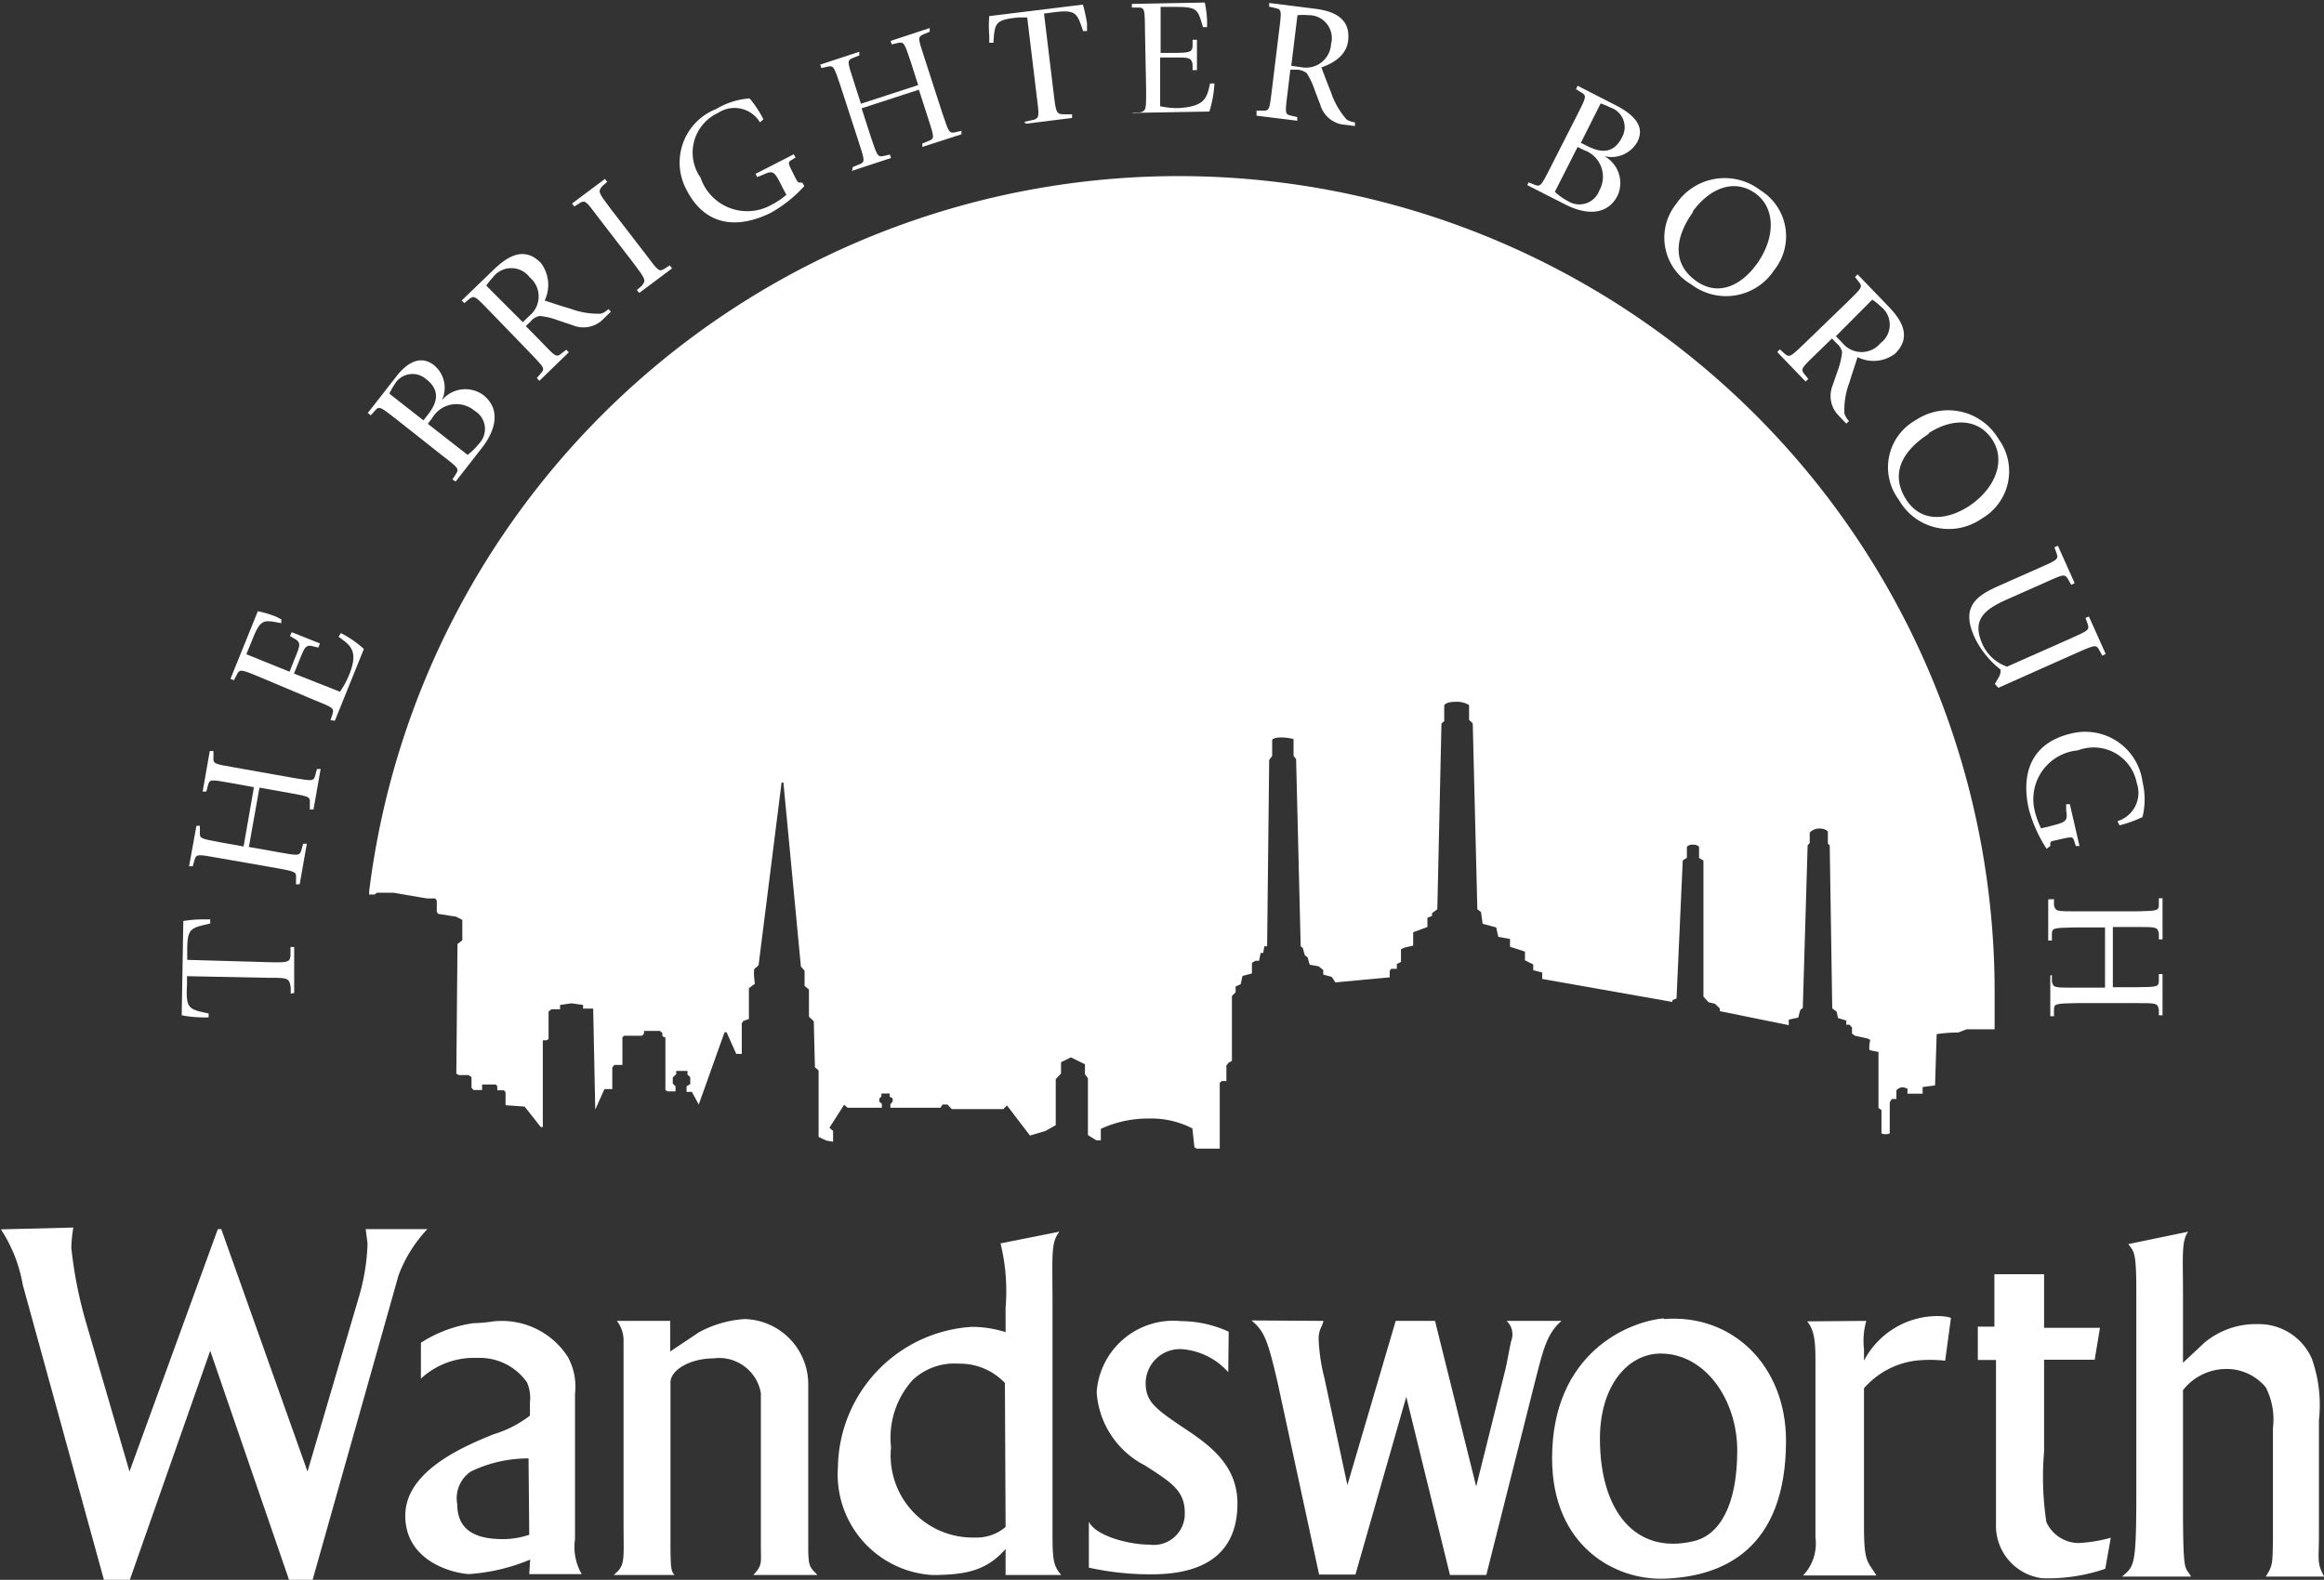
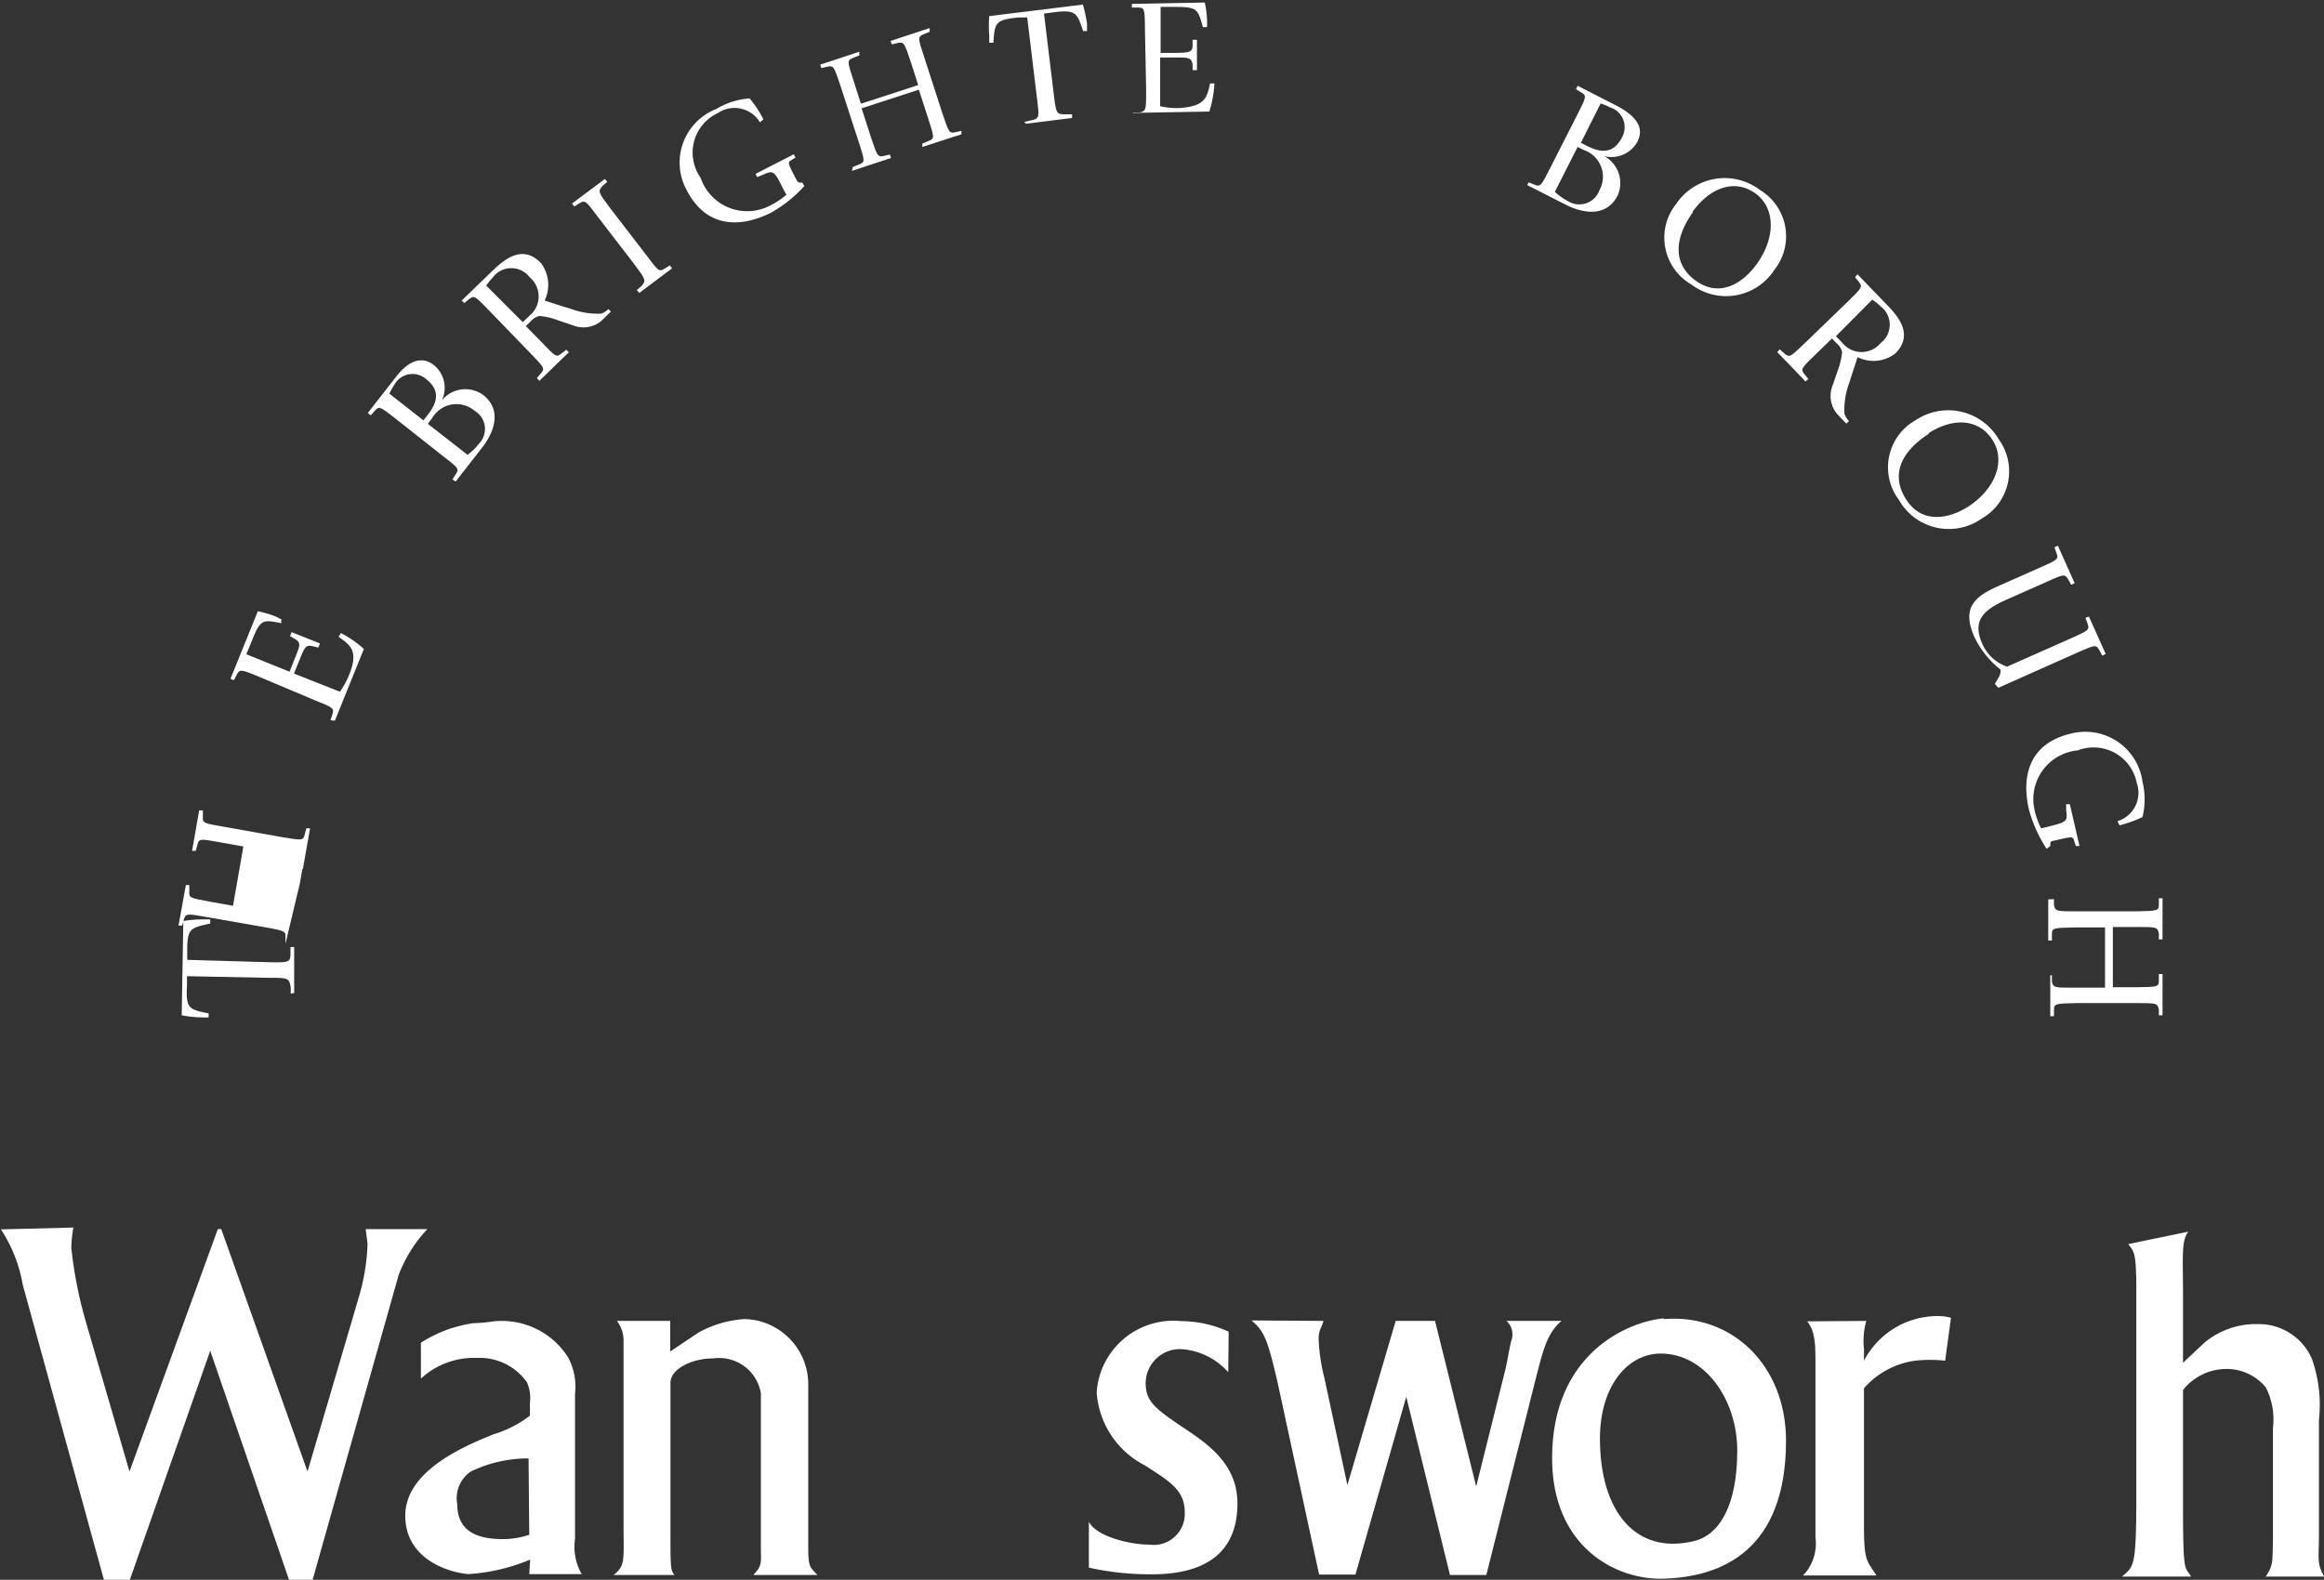
<svg xmlns="http://www.w3.org/2000/svg" id="629b6155-00da-46c5-bb56-4e05a0cfb068" data-name="Layer 1" viewBox="0 0 101.04 68.7">
  <rect x="0" y="0" width="101.04" height="68.7" fill="#333333" stroke="none" />
  <defs>
    <clipPath id="c3c4aebc-8574-4cdf-a739-07166eb8bb42" transform="translate(-960.86 -896.26)">
      <rect x="949.8" y="879.06" width="124.43" height="99.69" fill="none" />
    </clipPath>
  </defs>
  <title>wandsworth_logo</title>
  <g clip-path="url(#c3c4aebc-8574-4cdf-a739-07166eb8bb42)">
    <path d="M973.65,939.44l0-2h-.16l0,.27c0,.41-.07.41-1,.39L969,938v-.38c0-1,.13-1,1-1.2v-.18l-.32,0a5.31,5.31,0,0,0-.85.07l-.07,4.1a4.86,4.86,0,0,0,.84.09,2.93,2.93,0,0,0,.33,0v-.17c-.85-.18-1-.19-.94-1.23v-.39l3.51.07c.89,0,.93,0,1,.42l0,.27Z" transform="translate(-960.86 -896.26)" fill="#fff" />
-     <path d="M973.89,934.71l.31-1.76-.16,0-.07.25c-.08.28-.11.28-1,.12l-1.29-.23.46-2.58,1.29.23c.88.16.92.16.9.45l0,.27.16,0,.31-1.76-.16,0-.07.26c-.07.28-.11.27-1,.12l-2.53-.45c-.88-.15-.92-.16-.9-.45l0-.26-.16,0-.31,1.76.16,0,.07-.26c.07-.28.11-.27,1-.11l1,.18-.45,2.58-1-.18c-.88-.16-.92-.17-.9-.45l0-.27-.15,0-.32,1.76.16,0,.07-.25c.08-.28.12-.28,1-.12l2.52.44c.89.16.92.17.9.46l0,.26Z" transform="translate(-960.86 -896.26)" fill="#fff" />
+     <path d="M973.89,934.71l.31-1.76-.16,0-.07.25c-.08.28-.11.28-1,.12c.88.16.92.16.9.45l0,.27.16,0,.31-1.76-.16,0-.07.26c-.07.28-.11.27-1,.12l-2.53-.45c-.88-.15-.92-.16-.9-.45l0-.26-.16,0-.31,1.76.16,0,.07-.26c.07-.28.11-.27,1-.11l1,.18-.45,2.58-1-.18c-.88-.16-.92-.17-.9-.45l0-.27-.15,0-.32,1.76.16,0,.07-.25c.08-.28.12-.28,1-.12l2.52.44c.89.16.92.17.9.46l0,.26Z" transform="translate(-960.86 -896.26)" fill="#fff" />
    <path d="M975.42,927.6l1.26-3.12a4.59,4.59,0,0,0-1-.69l-.1.16c.51.37.89.6.45,1.68a3.76,3.76,0,0,1-.39.71l-2-.79.25-.61c.21-.53.27-.65.56-.58l.25.06.07-.18-1.23-.49-.07.17.22.13c.26.16.22.28,0,.81l-.24.61-1.88-.76.23-.56c.39-1,.5-.94,1.29-.79l0-.18c-.07,0-.11-.06-.27-.12a4.5,4.5,0,0,0-.75-.22l-1.19,2.94.15.06.12-.23c.13-.26.17-.25,1,.09l2.37,1c.84.34.87.35.79.63l-.08.25Z" transform="translate(-960.86 -896.26)" fill="#fff" />
    <path d="M980.67,917.2l1.14-1.46c.63-.81.82-1.71.05-2.31a1.32,1.32,0,0,0-1.79.24h0a1.27,1.27,0,0,0-.33-1.52c-.42-.34-1-.37-1.68.52l-1.21,1.55.13.1.18-.2c.19-.21.22-.18.93.37l2,1.58c.71.55.74.57.58.82l-.14.22Zm-2.88-3.82A2.5,2.5,0,0,1,978,913a.9.9,0,0,1,1.38-.26c.7.54.43,1.11.07,1.57l-.18.23Zm1.67,1.31.19-.25a1.22,1.22,0,0,1,1.84-.32.92.92,0,0,1,.19,1.44,2.78,2.78,0,0,1-.49.48Z" transform="translate(-960.86 -896.26)" fill="#fff" fill-rule="evenodd" />
    <path d="M984.31,912.82l1.28-1.24-.11-.11-.21.16c-.22.18-.25.15-.87-.5l-.68-.69.2-.19a.69.69,0,0,1,.4-.25,3.13,3.13,0,0,1,.83.2l.6.2a1.22,1.22,0,0,0,1.26-.19l.41-.4-.11-.11a.78.78,0,0,1-.32.2,3.4,3.4,0,0,1-1.34-.22c-.39-.11-.89-.28-1.11-.35a1.58,1.58,0,0,0-.16-1.63c-.78-.81-1.56-.19-2.06.29l-1.39,1.34.12.11.2-.17c.23-.17.25-.15.88.5l1.78,1.84c.62.65.65.67.46.89l-.17.2ZM982,908.68a3.26,3.26,0,0,1,.29-.36,1,1,0,0,1,1.6,0,1.08,1.08,0,0,1,0,1.66l-.3.29Z" transform="translate(-960.86 -896.26)" fill="#fff" fill-rule="evenodd" />
    <path d="M988.65,909l1.43-1.07-.1-.13-.22.14c-.25.15-.27.12-.81-.6l-1.54-2c-.54-.72-.57-.75-.35-1l.2-.17-.1-.13-1.43,1.07.1.13.22-.14c.25-.15.27-.12.81.6l1.54,2c.54.72.56.75.35,1l-.2.17Z" transform="translate(-960.86 -896.26)" fill="#fff" />
    <path d="M995.74,904.2l-.07,0c-.1,0-.12,0-.22-.19-.32-.63-.34-.67-.23-.76l.23-.14-.08-.14-1.66.85.07.14.25-.1c.47-.21.49-.17.89.63l.13.24a3.54,3.54,0,0,1-.73.48,2.14,2.14,0,0,1-3-1.22,1.9,1.9,0,0,1,.76-2.82,1.29,1.29,0,0,1,1.82.41l.15-.13a4.49,4.49,0,0,0-.6-.91A3.25,3.25,0,0,0,992,901a2.5,2.5,0,0,0-1.29,3.52c.86,1.67,2.33,1.65,3.65,1a5.72,5.72,0,0,0,1.47-1.17Z" transform="translate(-960.86 -896.26)" fill="#fff" />
    <path d="M997.9,903.69l1.7-.56-.05-.15-.26.06c-.28.06-.29,0-.57-.83l-.4-1.24,2.49-.81.4,1.24c.28.86.29.89,0,1l-.25.1,0,.15,1.7-.55,0-.15-.26.06c-.28.06-.29,0-.57-.83l-.79-2.44c-.28-.85-.29-.88,0-1l.24-.1,0-.16-1.7.56.05.15.26-.06c.28-.06.29,0,.57.83l.32,1-2.49.81-.32-1c-.28-.86-.29-.89,0-1l.25-.1,0-.16-1.7.56.05.15.26-.06c.28-.06.29,0,.57.83l.79,2.43c.28.86.29.89,0,1l-.25.1Z" transform="translate(-960.86 -896.26)" fill="#fff" />
    <path d="M1005.47,901.64l2-.25v-.16h-.27c-.41,0-.42,0-.53-.91l-.42-3.47.38-.05c1-.13,1.05,0,1.32.81l.17,0s0-.23,0-.32a5.82,5.82,0,0,0-.18-.83l-4.07.5a5.14,5.14,0,0,0,0,.85c0,.09,0,.29,0,.31l.18,0c.06-.86.06-1,1.09-1.1l.38,0,.42,3.48c.11.89.12.92-.28,1l-.27.06Z" transform="translate(-960.86 -896.26)" fill="#fff" />
    <path d="M1010.07,901.17l3.37-.06a5.09,5.09,0,0,0,.22-1.22l-.19,0c-.14.61-.2,1-1.37,1.07a3.56,3.56,0,0,1-.8-.08l0-2.12h.65c.58,0,.71,0,.76.3l0,.25h.19l0-1.32h-.19l0,.25c0,.3-.17.31-.74.32l-.65,0,0-2h.61c1,0,1,.09,1.23.88l.18,0c0-.06,0-.12,0-.29a4.7,4.7,0,0,0-.1-.78l-3.17.06v.16l.27,0c.29,0,.29.06.3,1l.05,2.56c0,.89,0,.93-.27,1l-.27,0Z" transform="translate(-960.86 -896.26)" fill="#fff" />
-     <path d="M1015.49,901.29l1.77.22,0-.16-.26-.06c-.28-.06-.27-.1-.16-1l.12-1,.27,0a.75.75,0,0,1,.44.15,3.3,3.3,0,0,1,.36.77l.23.6a1.21,1.21,0,0,0,.94.86l.57.07,0-.16a.84.84,0,0,1-.36-.12,3.38,3.38,0,0,1-.68-1.18c-.15-.37-.34-.87-.42-1.09.42-.14,1.08-.47,1.16-1.15.14-1.11-.83-1.33-1.52-1.41l-1.91-.24,0,.16.26.06c.29.06.28.1.17,1l-.31,2.54c-.11.89-.11.93-.4.92h-.27Zm1.78-4.37a2.36,2.36,0,0,1,.46,0,1,1,0,0,1,1,1.26,1.09,1.09,0,0,1-1.31,1l-.42-.06Z" transform="translate(-960.86 -896.26)" fill="#fff" fill-rule="evenodd" />
    <path d="M1027.26,904.31l1.65.84c.92.47,1.84.48,2.28-.39a1.33,1.33,0,0,0-.58-1.71h0a1.29,1.29,0,0,0,1.43-.61c.25-.48.17-1-.83-1.55l-1.76-.9-.07.15.23.14c.24.15.22.19-.19,1l-1.16,2.28c-.41.8-.42.83-.69.73l-.25-.1Zm3.19-3.55a2.37,2.37,0,0,1,.41.17.9.9,0,0,1,.52,1.3c-.4.79-1,.64-1.53.37l-.26-.13Zm-1,1.89.28.14a1.22,1.22,0,0,1,.67,1.74.93.93,0,0,1-1.38.47,2.48,2.48,0,0,1-.56-.4Z" transform="translate(-960.86 -896.26)" fill="#fff" fill-rule="evenodd" />
    <path d="M1034.33,908.58A2.5,2.5,0,0,0,1038,908a2.35,2.35,0,0,0-.61-3.47,2.54,2.54,0,0,0-3.65.59,2.35,2.35,0,0,0,.62,3.49m.1-3.16c.73-1,1.78-1.43,2.69-.8s.91,1.93.11,3.06c-.62.88-1.62,1.49-2.64.78s-1-1.82-.16-3" transform="translate(-960.86 -896.26)" fill="#fff" fill-rule="evenodd" />
    <path d="M1038.13,911.57l1.23,1.28.12-.11-.17-.21c-.17-.22-.14-.25.5-.87l.7-.68.19.2a.7.7,0,0,1,.25.39,3.39,3.39,0,0,1-.2.83l-.21.61a1.22,1.22,0,0,0,.2,1.26l.39.41.12-.11a.85.85,0,0,1-.2-.32,3.34,3.34,0,0,1,.21-1.34c.12-.39.29-.89.36-1.12a1.55,1.55,0,0,0,1.63-.15c.8-.78.19-1.56-.29-2.06l-1.34-1.39-.11.12.16.2c.18.23.15.25-.49.88l-1.84,1.78c-.65.62-.67.65-.9.46l-.2-.18Zm4.13-2.28a2.54,2.54,0,0,1,.36.29,1,1,0,0,1,0,1.6,1.07,1.07,0,0,1-1.65,0l-.29-.3Z" transform="translate(-960.86 -896.26)" fill="#fff" fill-rule="evenodd" />
    <path d="M1043.42,918a2.49,2.49,0,0,0,3.6.81,2.37,2.37,0,0,0,.73-3.46,2.54,2.54,0,0,0-3.6-.82,2.35,2.35,0,0,0-.73,3.47m1.27-2.89c1.07-.7,2.19-.65,2.79.27s.13,2.12-1,2.88c-.9.59-2.06.78-2.74-.27s-.27-2.07,1-2.88" transform="translate(-960.86 -896.26)" fill="#fff" fill-rule="evenodd" />
    <path d="M1047.59,926l.15.17,3.39-1.51c.82-.36.86-.38,1-.13l.13.24.15-.07-.73-1.63-.15.06.09.25c.09.28.05.29-.77.66l-2.73,1.21a1.83,1.83,0,0,1-1.08-1c-.46-1.05.11-1.49,1.07-1.92l1.67-.74c.82-.37.85-.38,1-.13l.13.23.15-.07-.73-1.63-.15.07.09.25c.09.27.06.29-.76.65l-1.78.79c-.91.41-1.66.88-1,2.27a4,4,0,0,0,1.11,1.36c0,.1,0,.19-.08.33Z" transform="translate(-960.86 -896.26)" fill="#fff" />
    <path d="M1050,933.05l0-.08c0-.11,0-.12.24-.17.69-.16.73-.17.79,0l.08.25.16,0-.42-1.82-.16,0,0,.27c.08.5,0,.51-.83.72l-.26.06a3.48,3.48,0,0,1-.29-.82,2.13,2.13,0,0,1,1.89-2.57,1.91,1.91,0,0,1,2.56,1.42,1.29,1.29,0,0,1-.84,1.66l.09.18a5.4,5.4,0,0,0,1-.36,3.27,3.27,0,0,0,0-1.53,2.51,2.51,0,0,0-3.11-2.1c-1.83.43-2.16,1.86-1.83,3.3a6,6,0,0,0,.77,1.71Z" transform="translate(-960.86 -896.26)" fill="#fff" />
    <path d="M1049.91,935.37l0,1.79h.16v-.27c0-.28.06-.28,1-.3l1.31,0,0,2.62-1.31,0c-.9,0-.94,0-1-.27l0-.27H1050l0,1.78h.16l0-.26c0-.29.06-.29,1-.31l2.56,0c.9,0,.93,0,1,.27l0,.26h.16l0-1.79h-.16l0,.27c0,.29-.06.29-1,.3l-1,0,0-2.62,1,0c.9,0,.94,0,1,.28l0,.26h.16l0-1.79h-.16l0,.27c0,.28-.06.28-1,.3l-2.56,0c-.9,0-.93,0-1-.27l0-.26Z" transform="translate(-960.86 -896.26)" fill="#fff" />
-     <path d="M1046,941.16a6,6,0,0,0-.94.07l-.07,2.23-.54.07,0,.29-.66,0,0-.22a.77.77,0,0,0-.24-.06.45.45,0,0,0-.24.13v.38l-.2,0-.09.14v1.34s0,.05-.18.05-.18-.05-.18-.05l0-1-.13-.09V942a3.52,3.52,0,0,1-.36-.07c-.09,0,0-.45,0-.45l-.11-.06-.55-.12-.13-.09,0-.27-.11-.12-.14,0,0-.18-.36-.11-.06-.28-.19-.14-.11-7.09-.08-.07,0-.52s-.07-.14-.36-.14a.56.56,0,0,0-.43.18v.45l-.09.1-.21,7.07-.11.09-.09.33-.41.09,0,.24-3-.61v-.12l-.21-.2-.28-.07-.22-.24,0-5.92-.19-.11v-.46s0-.1-.23-.12-.3.1-.3.1l0,.47-.18.12-.27,6-.18.07,0,.08-5.66-1,0-.28-.39-.1,0-.25-.36-.18,0-.38-.65-.21,0-.34L1026,937l-.09-.41-.59-.16-.07-.51-.16-.12-.2-8.08-.16-.16,0-.64a1,1,0,0,0-.6-.14c-.44,0-.48.16-.48.16l0,.68-.12.1-.18,8.08-.23.17v.12l-.2.08,0,.4-.62.23,0,.58-.39.09-.14.07v.55l-.18.09,0,.21-.25,0-.06.09,0,.28-2.36.22-.16-.24-.37-.1,0-.2-.2-.16-.39-.07-.09-.32-.12-.09-.09-.32-.09-.07-.2-8.14-.11-.14,0-.73a2.08,2.08,0,0,0-.55-.07c-.32,0-.38.1-.38.1l0,.7-.13.18-.09,8.1-.12,0-.05.29-.11,0-.07.34-.16,0-.15.09v.46l-.41.11-.08.36-.22.1,0,.25-.16.16,0,2.82-.15.09-.09.11v.68l-.2,0-.09.08,0,2.86-1,0-.1-.06-.09-.82a3.9,3.9,0,0,0-1.91-.43,4.87,4.87,0,0,0-2.07.45l0,.5-.19,0-.37-.23v-2.47l-.13-.18v-.43l-.61-.3-.43.21,0,.49-.23.25,0,2-.45.25-.67.2-1-1.31-.16.16-2.24,0-.19-.2-.21,0-.09.14-2.18,0,0-.15.1-.12,0-.14-.13-.07,0-.14h-.36l0,.13-.09.09v.14l.11.09,0,.17s-1.42,0-1.49,0l-.15-.13-.64,1,.16.14,0,.47-.29-.05-.34-.16,0-2.89-.16-.14-.05-2-.21-.2,0-1.18-.19-.16,0-.66-.16-.18-.76-8h-.08l-1,7.94a.79.79,0,0,1-.16.14c-.09.05,0,.67,0,.67l-.26.19,0,1.34-.25.09-.06.11v1.32h-.24l-.42-.94h-.09l-1.12,3.14-.3-.55-.23,0,0-.24.16-.1v-.3l-.12-.11,0-.16h-.49v.14l-.15.14,0,.27.12.12v.22l-.35,0-.09-.06,0-2.28-.13-.06v-.14l-.11-.09-.69,0v.12l-.09.09H988l-.08.06v1.21l-.35,0-.09.11,0,.94-.34,0-.4.89-.09-4.39-.44,0,0-.16-.51-.07-.49.07,0,.19h-.38l-.12.1v1.2l-.11.05h-.14l0,.07,0,3.7-.09,0-.7-.89-.83-.06,0-.56-.07-.09-.29,0v-.18l-.07-.07-.59,0,0,.09,0,.15h-.37l-.09-.1,0-.46-.13-.09h-.42l-.11-.06.05-5.64.21-.16,0-.89-.28-.14-.77-.12-.06-.09v-.49l-.07-.09h-.35l-1.47-.25h-.71l-.11.08h-.23v-.14a35.47,35.47,0,0,1,70.67,4.37c0,.54,0,1.09,0,1.63,0,0-.86,0-1.22,0" transform="translate(-960.86 -896.26)" fill="#fff" />
    <path d="M983.87,963a3.59,3.59,0,0,1-1.13.19c-1.08,0-2-.3-2-1.52a1.4,1.4,0,0,1,.59-1.42,5.72,5.72,0,0,1,2.51-.57Zm0,1.71h2.28a2.36,2.36,0,0,1-.29-1.52v-6.32a2.7,2.7,0,0,0-.31-1.6,3.41,3.41,0,0,0-3.11-1.56c-.14,0-.37.07-1,.09a5.67,5.67,0,0,0-2.28.85l0,1.56a3.4,3.4,0,0,1,2.45-.9,2.51,2.51,0,0,1,2.16,1.06,1.69,1.69,0,0,1,.13.88v.57a4.93,4.93,0,0,1-1.58.81c-1.42.57-3.84,1.64-3.84,3.54s1.9,2.48,2.76,2.54a8.34,8.34,0,0,0,2.67-.63Z" transform="translate(-960.86 -896.26)" fill="#fff" />
    <path d="M1018.4,953.7c-.07.29-.21.38-.21.78a8,8,0,0,0,.25,1.7l1,4.66,2.1-7.14h1.71l1.79,7.2,1.23-4.93c.11-.42.17-.85.29-1.39a.8.8,0,0,0-.2-.88h2.39c-.64.55-.8,1.27-1.14,2.59l-2.13,8.46h-1.58L1022,957l-2.21,7.73h-1.58l-1.81-8.38c-.42-1.79-.56-2.2-1.13-2.67Z" transform="translate(-960.86 -896.26)" fill="#fff" />
    <path d="M1033.2,953.59c-1.53.13-4.86,1.5-4.86,6.08,0,3.83,2.74,5.31,4.86,5.24,2.53-.08,5.31-1.24,5.31-6,0-3.27-2.34-5.53-5.31-5.29m1.29,9.66c-2.53.6-4.07-1.31-4.07-4.46,0-2.31,1.22-3.7,2.64-3.7,1.93,0,3.33,2,3.33,4.22,0,2.38-.77,3.68-1.9,3.94" transform="translate(-960.86 -896.26)" fill="#fff" />
    <path d="M991.24,954.2a4.79,4.79,0,0,1,2-.58A2.84,2.84,0,0,1,996,956.5v7.07c0,.88.1.85.4,1.18h-2.79c.38-.39.34-.54.33-1.12v-6.79a1.84,1.84,0,0,0-2.06-1.51c-1,0-1.89.5-1.87,1.07v6.49c0,1.47,0,1.69.18,1.86h-2.65c.52-.43.43-.6.43-2.31v-7.89a1.38,1.38,0,0,0-.29-.85H990l0,1.33Z" transform="translate(-960.86 -896.26)" fill="#fff" />
-     <path d="M1004.58,962.66a1.93,1.93,0,0,1-1.33.46,3.57,3.57,0,0,1-3.65-3.93,3.73,3.73,0,0,1,.95-2.93,2.65,2.65,0,0,1,2-.7,2.69,2.69,0,0,1,2,.84Zm-.22-12.33a8.74,8.74,0,0,1,.22,2.8v1.06a4.78,4.78,0,0,0-1.48-.23,6.21,6.21,0,0,0-5.81,6.11,4.38,4.38,0,0,0,4.1,4.68c1.57,0,2.4-.24,3.19-1.13v1.13H1007c-.35-.41-.38-.67-.38-1.84v-9.78c0-2.4-.08-2.81.3-3.31Z" transform="translate(-960.86 -896.26)" fill="#fff" />
    <path d="M1014.26,955.93a3,3,0,0,0-2-1,1.49,1.49,0,0,0-1.59,1.47c0,.84.44,1.14,1.86,2.09,1.12.75,2.13,1.62,2.13,3.15,0,1.87-1.07,3.11-3.83,3.08a12.37,12.37,0,0,1-2.63-.29v-2c.3.63,1.76,1,2.64,1a1.35,1.35,0,0,0,1.53-1.39c0-.95-.58-1.32-1.74-2.06a3.86,3.86,0,0,1-2.09-3.18,3.34,3.34,0,0,1,3.67-3.09,5,5,0,0,1,2.07.46Z" transform="translate(-960.86 -896.26)" fill="#fff" />
    <path d="M964.05,949.64a6,6,0,0,0-.09.87,18.47,18.47,0,0,0,.63,3.22l1.9,6.52,3.84-10.54h.15l3.75,10.54,2.23-7.58a9.14,9.14,0,0,0,.38-2.33l-.08-.63,2.68,0a6,6,0,0,0-1.25,2L974.44,965h-1L970,955l-3.51,10h-1.1l-3.54-12.87a6.37,6.37,0,0,0-.95-2.41Z" transform="translate(-960.86 -896.26)" fill="#fff" />
    <path d="M1042,953.7a3.2,3.2,0,0,0-.1,1.23v.5a3.61,3.61,0,0,1,3.19-1.94c.45,0,.66.1.59.09l-.25,1.85a6,6,0,0,0-1.3,0,3.59,3.59,0,0,0-2.23,1.2v6c0,1.61.16,1.51.54,2.14h-3.19a2,2,0,0,0,.54-1.65v-7.48c0-.89,0-1.48-.36-1.92Z" transform="translate(-960.86 -896.26)" fill="#fff" />
-     <path d="M1052.16,954l-.23,1.39h-2.2v4a13,13,0,0,0,.1,3.06,1.56,1.56,0,0,0,1.38.91,6.42,6.42,0,0,0,1.42-.23l-.24,1.35a7.66,7.66,0,0,1-2.75.41,2.3,2.3,0,0,1-2-2.38c0-.46,0-.28,0-1v-6.11h-.79l0-1.45.72,0v-2.28h2.16V954Z" transform="translate(-960.86 -896.26)" fill="#fff" />
    <path d="M1056,949.82c-.31.39-.23,1.13-.23,2.7v3l.94-.88a3.49,3.49,0,0,1,2.32-.8,2.51,2.51,0,0,1,2.34,1.5,6,6,0,0,1,.31,2.67v5c0,1.09-.1,1.21.23,1.81h-2.54c.31-.51.29-.53.31-1.65v-4.81a3.08,3.08,0,0,0-.31-1.77,2.21,2.21,0,0,0-1.69-.8,2.4,2.4,0,0,0-1.91.92v5c0,3.14.09,2.62.35,3.11h-3c.5-.45.61-.38.62-3.24v-9.22c0-1.7-.11-1.67-.35-2Z" transform="translate(-960.86 -896.26)" fill="#fff" />
  </g>
</svg>